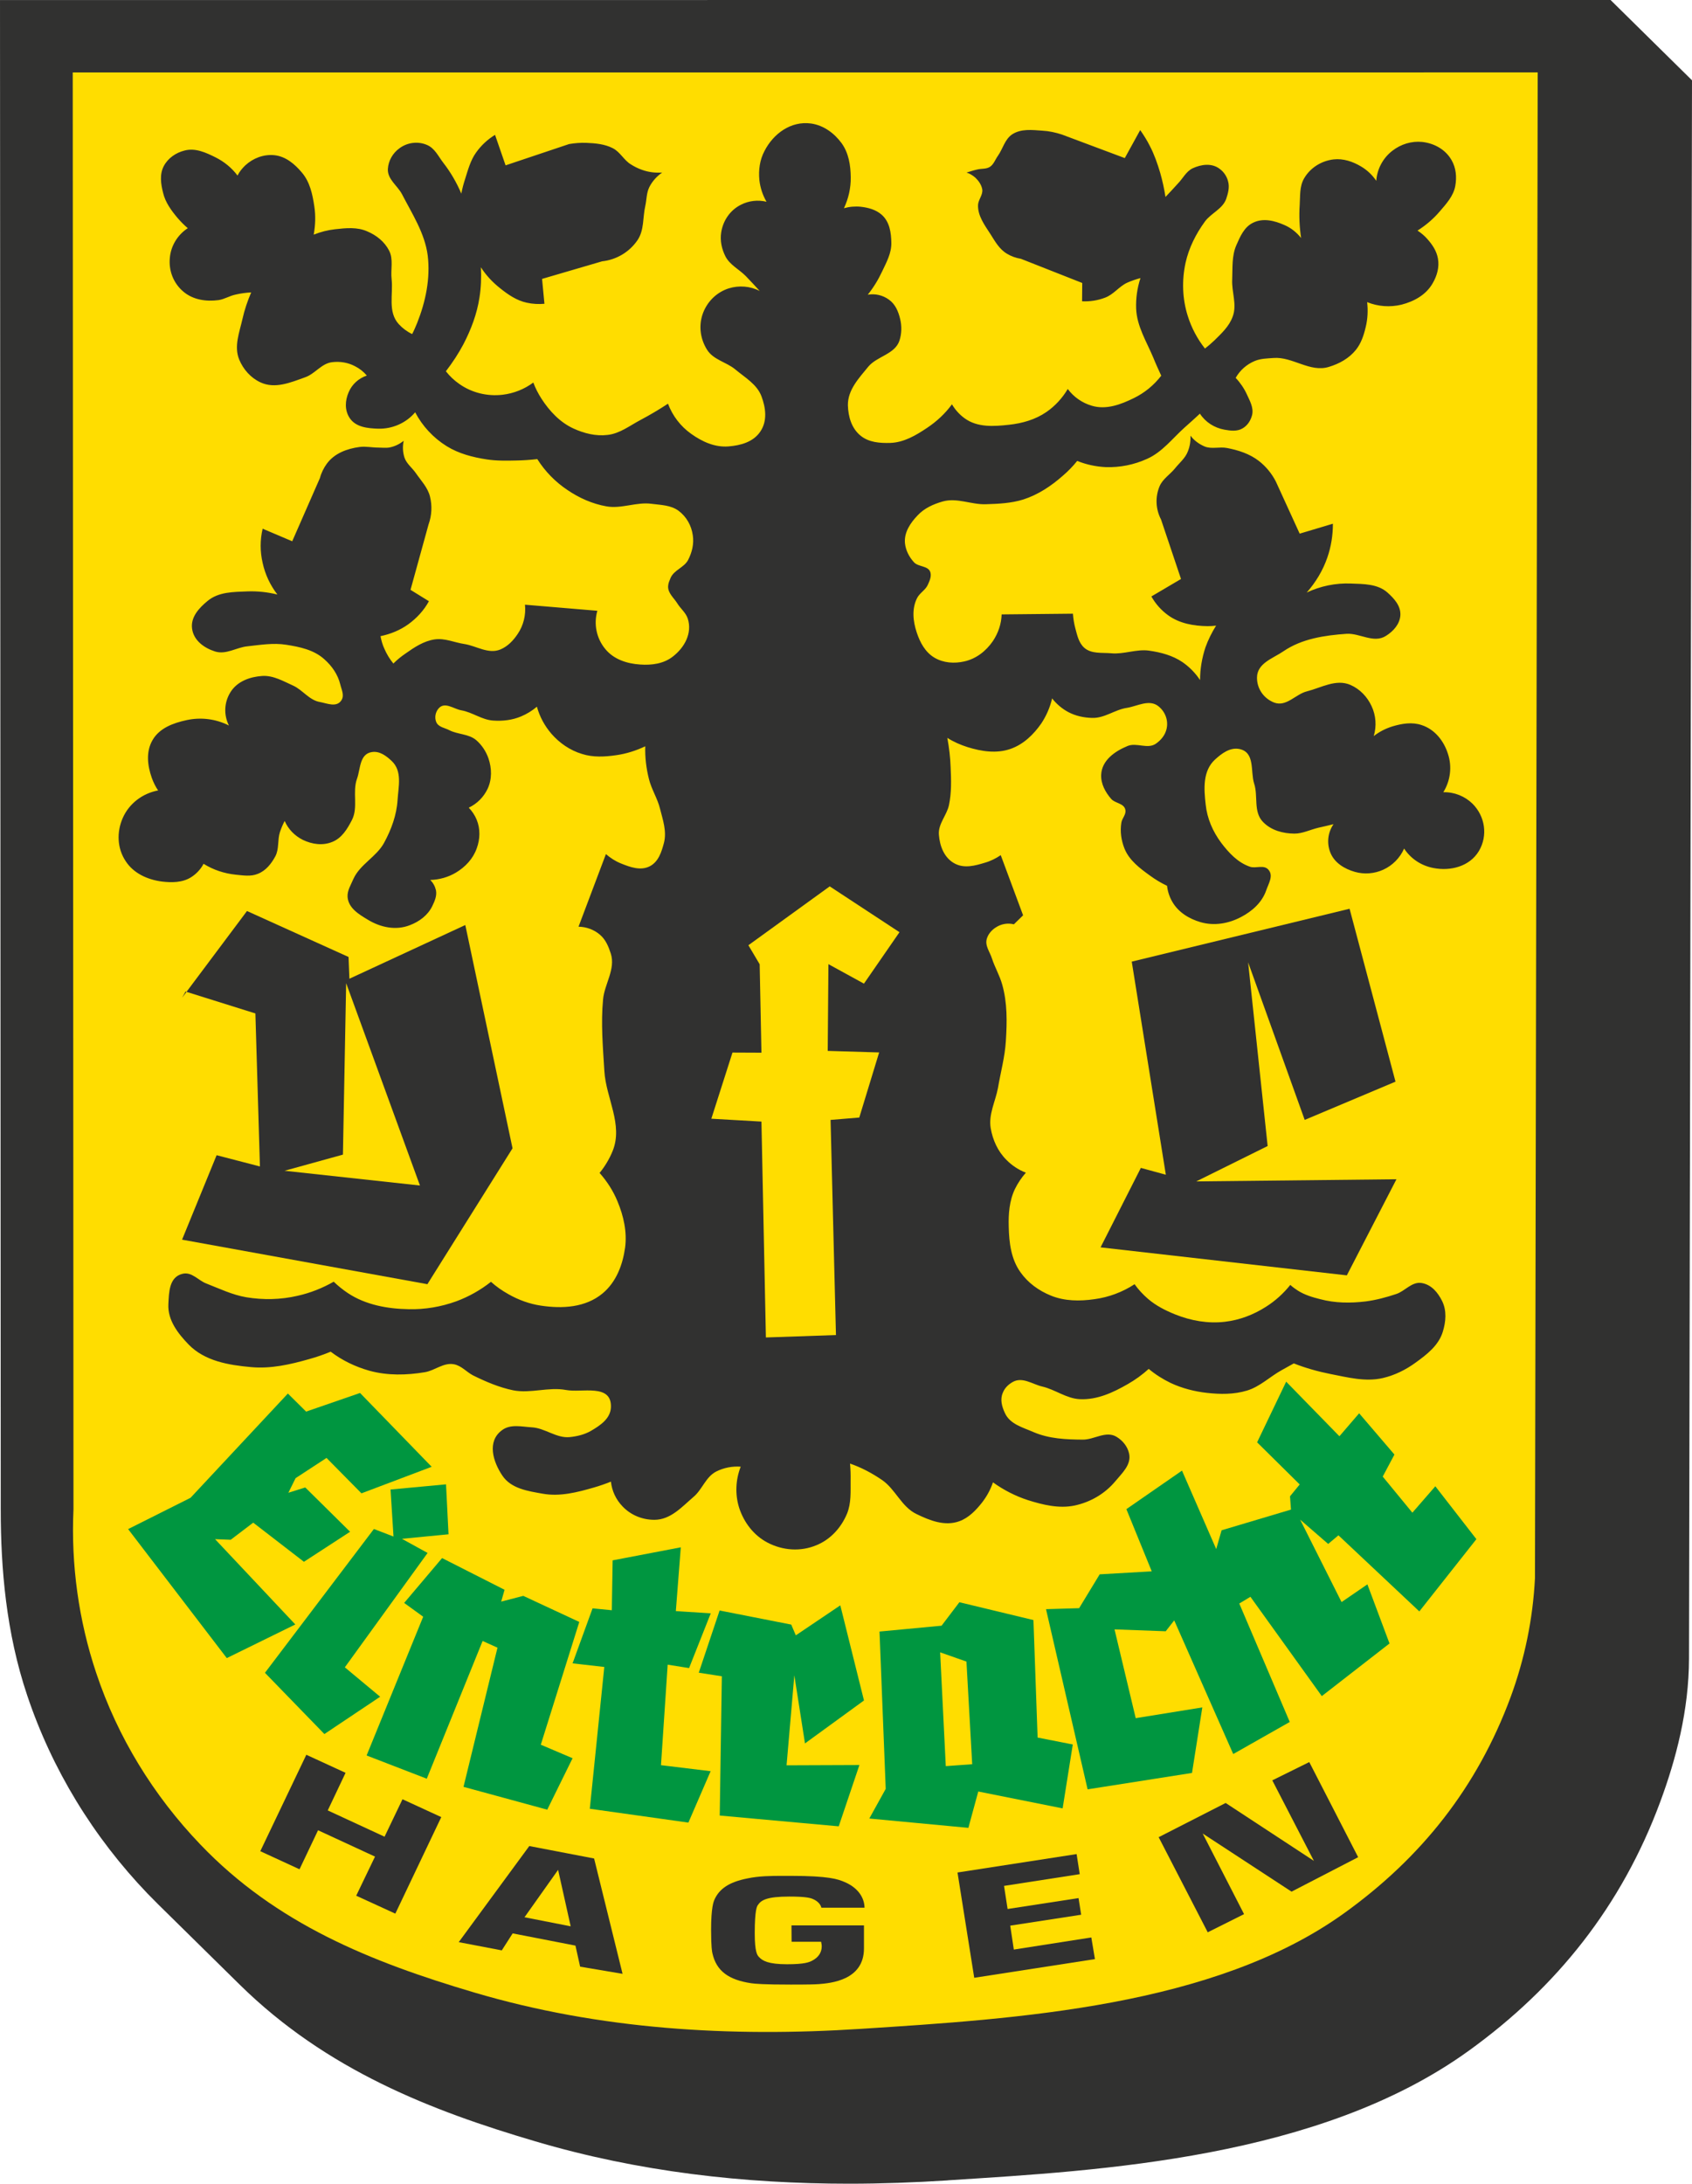
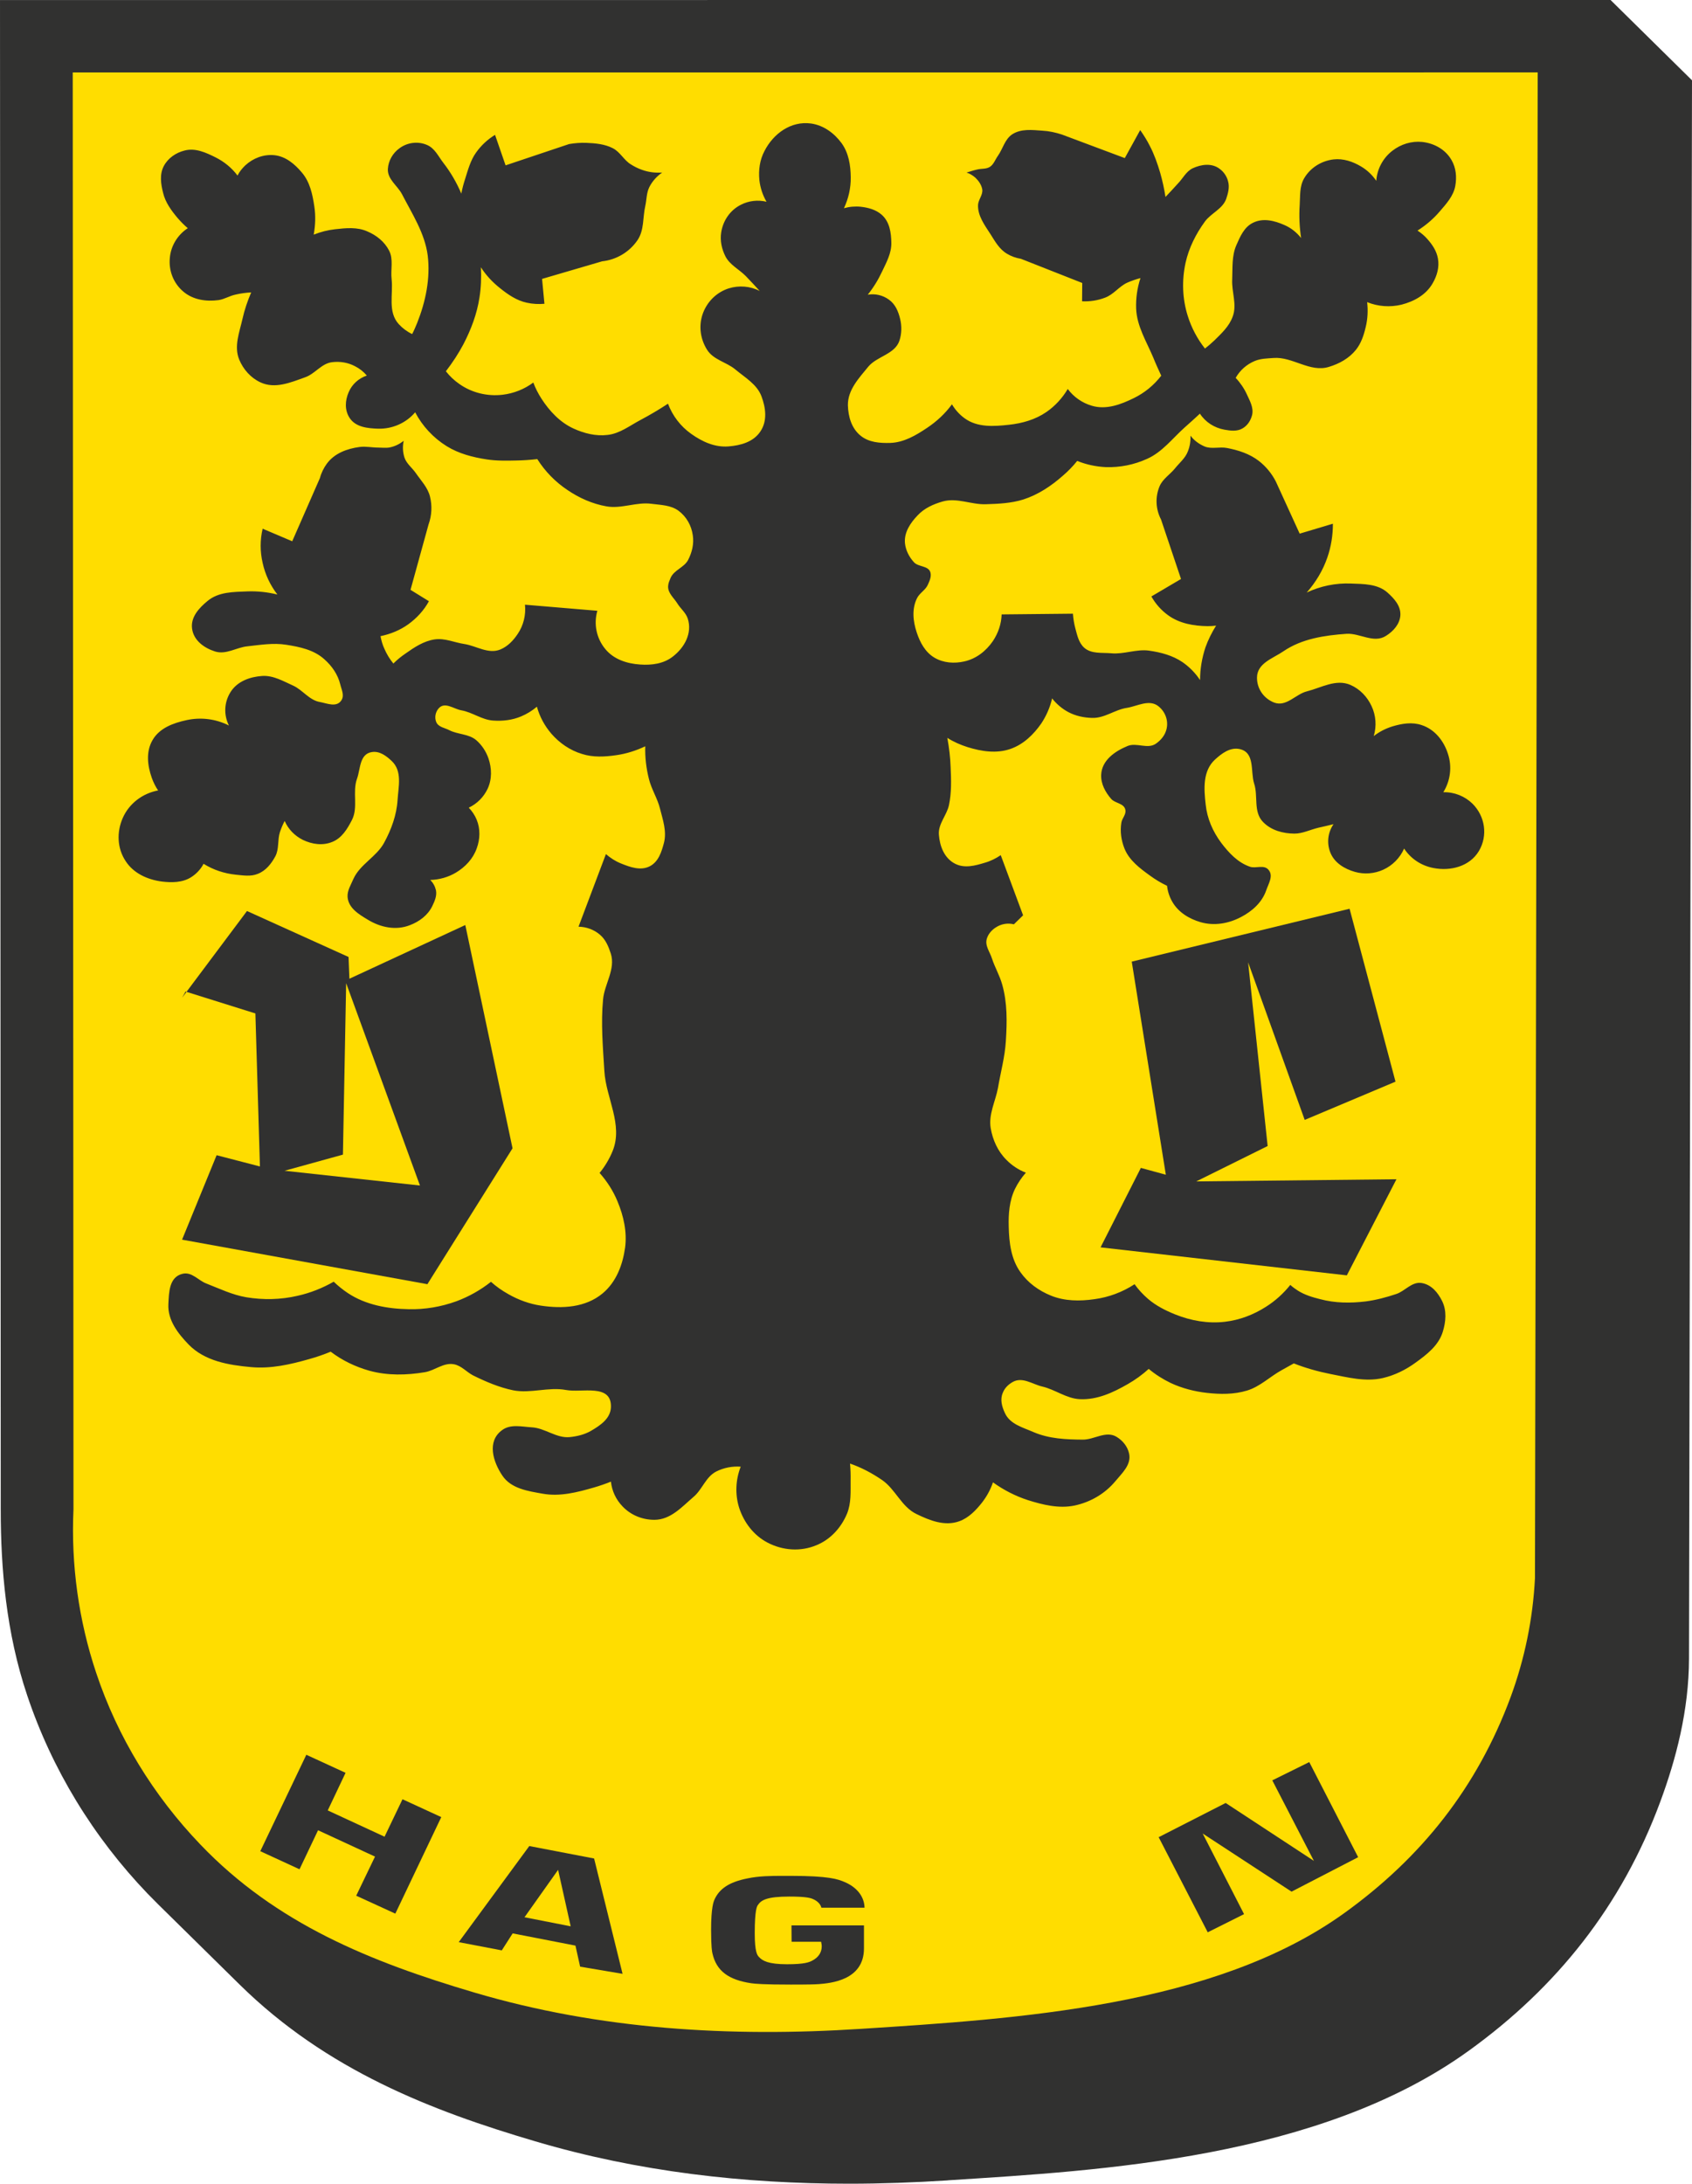
<svg xmlns="http://www.w3.org/2000/svg" version="1.1" baseProfile="tiny" id="Ebene_1" x="0px" y="0px" width="591.25px" height="762.846px" viewBox="0 0 591.25 762.846" xml:space="preserve">
  <g>
    <path fill="#313130" d="M562.792-0.001L0.001,0.015L0.26,527.273c0,20.742,1.875,43.05,9.234,64.959   c8.693,25.951,23.153,49.522,42.051,69.255c1.25,1.293,2.504,2.547,3.712,3.756l28.461,28.021   c30.479,30.011,67.223,44.128,103.208,54.742c36.271,10.742,73.225,14.84,109.741,14.84c11.424,0,22.876-0.422,34.153-1.135   c0.542-0.034,1.05-0.125,1.544-0.125c52.039-3.333,128.609-7.479,180.816-45.144c30.796-22.182,53.491-50.614,66.962-86.972   c5.516-14.874,10.026-31.974,10.063-50.104L591.25,28.05L562.792-0.001L562.792-0.001z" />
    <path fill="#FFDD00" d="M25.418,25.303l511.917-0.006l-0.958,525.977c-0.712,14.217-3.596,28.253-8.521,41.624   c-11.67,31.479-31.104,55.969-58.101,75.404c-45.479,32.769-114.523,36.942-169.023,40.456   c-45.48,2.933-91.08,0.297-135.005-12.705c-36.201-10.703-69.259-24.032-95.711-51.699c-16.425-17.146-28.929-37.536-36.398-59.936   c-6.15-18.396-8.821-37.795-7.944-57.146L25.418,25.303L25.418,25.303z" />
    <path fill="#313130" d="M331.034,257.769c2.177,1.382,4.55,2.425,7.055,3.222c4.853,1.51,10.124,2.344,15.017,0.63   c4.553-1.59,8.063-5.014,10.775-8.909c1.759-2.671,3.056-5.634,3.768-8.729c1.538,1.965,3.517,3.642,5.722,4.806   c2.551,1.336,5.392,1.925,8.192,2.004c4.388,0.17,7.98-2.88,12.197-3.506c3.694-0.588,7.865-3.179,11.124-0.501   c2.337,1.921,3.435,4.931,2.759,7.855c-0.504,2.173-1.921,3.89-3.713,5.144c-2.929,2.046-6.772-0.509-9.956,0.833   c-4.431,1.843-8.938,4.972-9.183,10.027c-0.132,3.186,1.452,6.063,3.462,8.403c1.336,1.594,4.468,1.511,4.975,3.768   c0.416,1.674-1.134,2.965-1.378,4.555c-0.511,3.095-0.053,6.228,1.125,9.154c1.666,4.058,5.354,6.812,8.821,9.315   c1.881,1.378,3.884,2.595,6.019,3.601c0.204,1.927,0.841,3.886,1.841,5.595c2.091,3.643,5.85,5.938,9.854,7.105   c4.773,1.383,9.783,0.5,14.092-1.756c3.932-2.045,7.396-5.097,8.864-9.359c0.783-2.341,2.676-5.138,0.713-7.271   c-1.594-1.755-4.313-0.294-6.352-0.961c-4.318-1.468-7.409-4.851-10.082-8.357c-2.963-3.972-4.938-8.531-5.438-13.421   c-0.615-5.43-1.079-11.658,3.256-15.668c2.352-2.14,5.232-4.354,8.569-3.682c5.521,1.166,3.769,7.854,5.106,12.039   c1.468,4.386-0.37,9.899,3.135,13.461c2.84,2.924,6.938,4.01,10.95,4.043c2.88,0,5.513-1.372,8.319-2.041   c1.841-0.382,3.591-0.839,5.346-1.26c-2.012,2.926-2.423,6.604-1.125,9.902c1.422,3.604,4.936,5.73,8.604,6.772   c3.261,0.928,6.815,0.636,9.862-0.749c3.26-1.462,5.892-4.138,7.323-7.402c2.291,3.516,5.923,5.94,10.106,6.772   c6.021,1.213,12.752-0.459,16.021-5.893c3.201-5.392,2.188-12.158-2.232-16.551c-2.707-2.636-6.351-4.096-10.188-4.013   c2.507-4.048,3.091-8.984,1.593-13.454c-1.432-4.475-4.565-8.488-9.162-9.99c-3.342-1.138-6.889-0.547-10.234,0.458   c-2.388,0.749-4.597,1.879-6.517,3.385c1.04-3.469,0.786-7.19-0.765-10.49c-1.494-3.219-4.045-5.938-7.396-7.397   c-5.055-2.173-10.191,0.999-15.17,2.252c-3.93,0.96-7.189,5.521-11.446,3.934c-3.682-1.424-6.061-4.895-6.018-8.736   c0.031-5.057,5.596-6.688,9.235-9.192c6.434-4.391,14.369-5.562,22.065-6.103c4.583-0.291,9.522,3.472,13.791,0.707   c2.59-1.627,4.8-4.092,5.012-7.186c0.168-3.308-2.18-5.854-4.514-7.938c-3.461-3.063-8.363-2.976-12.794-3.142   c-5.303-0.214-10.613,0.877-15.421,3.142c3.141-3.56,5.646-7.7,7.186-12.17c1.343-3.846,1.964-7.815,1.964-11.871l-11.61,3.469   l-8.312-18.177c-1.426-2.798-3.471-5.313-6.021-7.276c-3.229-2.463-7.104-3.713-11.072-4.469c-2.56-0.499-5.306,0.456-7.739-0.499   c-2.01-0.848-3.719-2.1-5.019-3.805c0.083,1.918-0.204,3.756-0.917,5.511c-0.878,2.345-2.93,3.972-4.436,5.858   c-1.739,2.167-4.344,3.712-5.439,6.302c-1.577,3.771-1.378,7.99,0.511,11.621l6.979,20.771l-10.36,6.106   c1.465,2.588,3.431,4.811,5.848,6.563c3.975,2.881,8.952,3.758,13.793,3.809c1.013,0,2.008-0.051,2.976-0.179   c-1.495,2.39-2.767,4.938-3.729,7.614c-1.208,3.679-1.868,7.521-1.868,11.409c-1.637-2.469-3.728-4.597-6.144-6.272   c-3.436-2.336-7.531-3.422-11.659-4.012c-4.396-0.629-8.831,1.337-13.216,0.918c-3.271-0.288-6.984,0.291-9.489-1.96   c-1.921-1.755-2.422-4.354-3.089-6.779c-0.425-1.621-0.712-3.337-0.84-5.093l-24.904,0.252c-0.095,3.296-1.181,6.514-3.058,9.323   c-2.379,3.465-5.816,6.18-9.987,7.103c-3.513,0.796-7.277,0.548-10.415-1.301c-3.26-1.92-5.088-5.385-6.223-8.854   c-1.293-3.892-1.765-8.28,0.168-12.042c0.917-1.75,2.92-2.753,3.729-4.59c0.611-1.384,1.28-2.762,0.908-4.271   c-0.667-2.46-4.224-1.875-5.765-3.591c-1.679-1.844-2.885-4.134-3.141-6.688c-0.333-3.758,1.874-7.018,4.428-9.695   c2.343-2.508,5.521-3.927,8.773-4.849c5.027-1.422,10.036,1.167,15.103,0.96c4.342-0.125,8.816-0.336,12.99-1.631   c5.235-1.671,9.858-4.764,13.916-8.357c1.808-1.543,3.475-3.262,4.979-5.142c3.177,1.301,6.603,2.006,9.975,2.172   c4.981,0.167,9.92-0.839,14.434-2.885c5.351-2.379,8.901-7.188,13.164-10.99c1.805-1.584,3.597-3.221,5.308-4.804   c1.921,2.963,5.064,4.969,8.578,5.599c2.089,0.375,4.385,0.667,6.263-0.419c1.801-1.006,2.893-2.764,3.39-4.684   c0.62-2.594-0.801-4.967-1.84-7.271c-0.966-2.089-2.306-4.055-3.896-5.722c1.517-2.68,3.851-4.73,6.657-5.896   c2.092-0.877,4.294-0.877,6.556-1.051c6.636-0.542,12.782,5.188,19.396,3.096c3.604-1.085,7.019-2.971,9.404-5.94   c1.838-2.291,2.767-5.131,3.422-7.938c0.706-2.883,0.84-5.806,0.508-8.729c3.804,1.548,8.023,1.835,11.993,0.884   c4.434-1.14,8.567-3.432,10.86-7.401c1.551-2.638,2.438-5.684,1.878-8.731c-0.452-2.599-1.92-4.813-3.67-6.774   c-0.972-1.132-2.18-2.135-3.461-2.973c2.905-1.838,5.507-4.053,7.725-6.644c2.3-2.671,4.849-5.438,5.47-8.946   c0.554-3.048,0.298-6.268-1.295-9.023c-2.12-3.724-6.063-5.895-10.272-6.354c-3.728-0.376-7.443,0.788-10.372,3.052   c-3.293,2.504-5.386,6.396-5.666,10.528c-1.396-2.045-3.188-3.756-5.324-5.013c-2.875-1.717-6.184-2.843-9.572-2.472   c-4.302,0.506-8.191,2.929-10.356,6.689c-1.626,2.848-1.297,6.146-1.51,9.275c-0.245,3.806-0.083,7.654,0.498,11.498   c-1.581-1.969-3.546-3.556-5.893-4.556c-3.419-1.505-7.354-2.505-10.86-0.795c-3.185,1.508-4.563,4.89-5.894,7.899   c-1.634,3.764-1.264,7.936-1.435,11.904c-0.25,4.354,1.764,8.832,0.171,13.003c-1.208,3.382-3.883,5.854-6.435,8.359   c-1.048,1.008-2.136,1.923-3.255,2.801c-2.676-3.385-4.729-7.271-6.021-11.413c-1.881-5.971-2.096-12.369-0.756-18.554   c1.166-5.229,3.6-10.068,6.774-14.421c2.128-2.884,6.103-4.346,7.396-7.813c0.667-1.972,1.251-4.057,0.713-6.104   c-0.416-1.759-1.478-3.386-2.976-4.473c-2.746-2.094-6.434-1.59-9.479-0.167c-2.274,1.132-3.386,3.554-5.106,5.308   c-1.423,1.595-2.891,3.139-4.343,4.685c-0.422-2.796-1.051-5.646-1.847-8.439c-0.954-3.222-2.079-6.438-3.63-9.406   c-0.966-1.927-2.135-3.765-3.354-5.521l-5.385,9.787l-21.986-8.231c-2.218-0.716-4.468-1.218-6.813-1.341   c-3.547-0.25-7.442-0.76-10.577,1.293c-2.544,1.72-3.216,4.977-4.935,7.445c-0.954,1.288-1.462,3.045-2.874,3.931   c-1.297,0.788-2.89,0.539-4.301,0.872c-1.308,0.292-2.562,0.706-3.813,1.09c1.213,0.376,2.253,1.044,3.133,1.827   c1.129,1.099,2.047,2.435,2.349,3.979c0.327,1.963-1.345,3.554-1.471,5.479c-0.125,3.851,2.31,7.063,4.358,10.239   c1.623,2.555,3.085,5.264,5.804,6.856c1.452,0.877,3.091,1.458,4.841,1.748l21.413,8.441l-0.055,6.403   c2.759,0.123,5.479-0.296,7.993-1.257c3.003-1.088,4.885-3.89,7.719-5.22c1.507-0.669,3.102-1.214,4.69-1.635   c-1.14,3.467-1.636,7.063-1.511,10.654c0.244,6.185,3.645,11.536,5.979,17.102c0.871,2.171,1.838,4.264,2.792,6.345   c-2.547,3.313-5.837,6.021-9.647,7.863c-4.507,2.212-9.604,4.133-14.626,2.631c-3.389-1.003-6.314-3.054-8.396-5.852   c-1.882,3.175-4.397,5.938-7.486,8.063c-3.841,2.642-8.406,3.934-13.039,4.438c-5.313,0.581-11.023,1-15.506-2.26   c-1.792-1.296-3.303-2.97-4.431-4.89c-2.389,3.263-5.309,5.971-8.688,8.229c-3.889,2.601-8.072,5.1-12.883,5.264   c-3.639,0.089-7.439-0.165-10.326-2.506c-3.217-2.587-4.342-6.685-4.468-10.617c-0.082-5.435,3.884-9.526,7.144-13.539   c3.061-3.638,9.28-4.305,10.867-9.064c0.803-2.432,0.846-5.106,0.254-7.565c-0.623-2.601-1.676-5.188-3.936-6.771   c-2.121-1.55-4.807-2.178-7.389-1.721c2.007-2.505,3.674-5.227,5.014-8.104c1.507-3.174,3.299-6.396,3.226-10.023   c-0.052-3.56-0.594-7.364-3.386-9.825c-2.018-1.759-4.65-2.472-7.28-2.771c-1.966-0.204-3.973-0.032-5.893,0.51   c1.593-3.391,2.431-7.106,2.376-10.785c-0.043-4.221-0.71-8.485-3.204-11.95c-2.603-3.515-6.277-6.233-10.669-6.859   c-7.063-0.958-13.165,3.561-16.253,9.575c-1.677,3.132-2.136,6.689-1.806,10.154c0.298,2.677,1.138,5.27,2.501,7.606   c-3.003-0.716-6.175-0.376-8.923,1.037c-3.813,1.888-6.276,5.568-6.912,9.66c-0.457,2.931,0.184,5.854,1.507,8.447   c1.552,2.963,4.767,4.469,7.072,6.813c1.666,1.712,3.287,3.471,4.883,5.222c-3.289-1.711-7.23-2.041-10.83-0.916   c-4.426,1.417-7.759,4.887-9.19,9.188c-1.33,4.101-0.71,8.53,1.59,12.208c2.179,3.559,6.817,4.349,9.864,6.896   c3.388,2.848,7.611,5.187,9.19,9.449c1.467,3.923,2.104,8.527-0.372,12.208c-2.432,3.714-6.935,4.928-11.197,5.26   c-4.77,0.375-9.191-1.671-13.002-4.389c-3.72-2.632-6.521-6.311-8.108-10.536c-3.125,2.052-6.308,3.935-9.611,5.688   c-3.726,1.963-7.234,4.761-11.497,5.22c-4.099,0.509-8.235-0.542-11.949-2.251c-4.729-2.174-8.367-6.103-11.158-10.406   c-1.125-1.764-2.134-3.684-2.847-5.643c-3.129,2.335-6.857,3.807-10.742,4.265c-5.296,0.623-10.703-0.667-15.056-3.724   c-1.821-1.252-3.416-2.76-4.755-4.477c2.305-3.006,4.387-6.145,6.148-9.481c2.669-5.143,4.723-10.581,5.597-16.309   c0.549-3.465,0.667-7.02,0.495-10.53c1.765,2.765,4.065,5.223,6.658,7.271c2.802,2.261,5.849,4.35,9.4,5.104   c2.041,0.458,4.141,0.542,6.142,0.371l-0.829-8.694l20.975-6.141c5.014-0.546,9.535-3.222,12.381-7.396   c2.38-3.515,1.794-7.938,2.704-11.909c0.502-2.177,0.387-4.562,1.434-6.646c1.044-2.053,2.578-3.724,4.47-5.061   c-2.389,0.162-4.775-0.132-6.982-0.927c-1.456-0.498-2.76-1.165-4.013-1.962c-2.377-1.459-3.686-4.306-6.232-5.601   c-2.792-1.463-6.106-1.754-9.271-1.883c-2.013-0.083-4.063,0.089-6.027,0.42l-22.187,7.439l-3.685-10.652   c-2.595,1.58-4.841,3.67-6.634,6.188c-1.937,2.708-2.809,6.007-3.813,9.19c-0.545,1.671-1.01,3.387-1.34,5.143   c-1.624-3.841-3.714-7.449-6.309-10.785c-1.72-2.214-2.975-5.144-5.815-6.269c-3.13-1.297-6.771-0.799-9.479,1.209   c-2.389,1.715-3.895,4.392-4.063,7.271c-0.161,3.596,3.387,5.813,4.938,8.776c3.555,6.897,7.981,13.625,8.993,21.441   c0.954,7.985-0.713,16.054-3.685,23.528c-0.541,1.296-1.095,2.638-1.757,3.895c-1.76-0.838-3.343-2.014-4.679-3.47   c-3.938-4.313-1.892-10.485-2.504-15.763c-0.382-3.299,0.711-6.896-0.885-9.95c-1.587-3.092-4.425-5.346-7.607-6.682   c-3.547-1.59-7.482-1.174-11.24-0.755c-2.594,0.292-5.065,0.927-7.486,1.887c0.595-3.301,0.71-6.607,0.214-9.865   c-0.628-4.227-1.54-8.571-4.386-11.869c-2.465-2.931-5.604-5.604-9.576-6.021c-3.757-0.376-7.44,1.042-10.156,3.553   c-1.085,1.043-2.053,2.219-2.72,3.556c-2.038-2.722-4.685-4.852-7.695-6.359c-3.333-1.661-7.062-3.378-10.816-2.373   c-3.013,0.749-5.768,2.633-7.229,5.385c-1.549,2.892-1.054,6.271-0.285,9.322c0.782,3.383,2.875,6.229,5.083,8.859   c1.094,1.254,2.274,2.469,3.558,3.554c-3.558,2.339-5.893,6.146-6.263,10.326c-0.457,4.515,1.252,8.938,4.757,11.868   c3.354,2.836,7.904,3.51,12.264,2.93c2.046-0.292,3.875-1.508,5.966-1.926c1.792-0.419,3.597-0.668,5.435-0.755   c-1.296,3.012-2.351,6.146-3.059,9.32c-1.043,4.642-3.036,9.528-1.116,14.167c1.413,3.39,4.003,6.36,7.436,7.941   c5.104,2.382,10.612,0,15.634-1.795c3.433-1.208,5.684-4.846,9.407-5.266c2.708-0.341,5.563,0.125,7.979,1.417   c1.584,0.794,2.963,1.884,4.128,3.258c-2.886,0.97-5.177,3.057-6.346,5.816c-1.252,2.885-1.468,6.222,0.331,8.984   c2.142,3.259,6.315,3.639,9.987,3.761c4.936,0.127,9.745-1.965,12.919-5.728c2.551,4.844,6.316,8.902,11,11.827   c4.256,2.638,9.15,3.891,14.084,4.642c3.333,0.503,6.773,0.458,10.162,0.375c2.45-0.037,4.928-0.208,7.432-0.496   c2.714,4.299,6.303,7.978,10.57,10.821c4.056,2.756,8.65,4.808,13.545,5.68c5.313,0.969,10.574-1.624,15.884-0.872   c3.171,0.419,6.646,0.419,9.358,2.422c2.767,2.052,4.515,5.186,4.98,8.568c0.453,2.966-0.253,5.978-1.676,8.691   c-1.381,2.556-4.855,3.434-6.063,6.146c-0.37,0.92-0.829,1.838-0.882,2.884c-0.164,2.425,1.974,4.103,3.183,6.021   c1.131,1.877,2.965,3.216,3.676,5.354c1.636,5.047-1.083,10.073-5.182,13.244c-3.217,2.55-7.44,3.094-11.449,2.804   c-4.598-0.293-9.237-1.794-12.2-5.434c-3.058-3.68-4.101-8.694-2.759-13.338l-25.289-2.127c0.359,3.588-0.51,7.23-2.556,10.236   c-1.511,2.258-3.432,4.306-6.009,5.394c-4.194,1.756-8.367-1.214-12.549-1.883c-3.462-0.496-6.817-2.13-10.405-1.628   c-3.842,0.549-7.145,2.761-10.271,4.973c-1.47,1.003-2.932,2.177-4.197,3.465c-1.292-1.578-2.335-3.299-3.13-5.137   c-0.671-1.423-1.081-2.925-1.369-4.429c3.46-0.708,6.77-2.056,9.648-4.102c3.013-2.174,5.519-4.885,7.271-8.104l-6.433-3.974   l6.307-22.859c1.135-3.132,1.291-6.521,0.496-9.737c-0.782-3.18-3.173-5.604-4.98-8.232c-1.239-1.802-3.162-3.182-3.913-5.313   c-0.638-1.926-0.711-3.972-0.298-5.93c-1.384,1.125-3.006,1.92-4.767,2.301c-1.377,0.286-2.763,0.075-4.143,0.075   c-2.207,0-4.343-0.501-6.518-0.208c-4.386,0.584-8.782,2.218-11.442,5.854c-1.082,1.505-1.92,3.177-2.388,4.976l-9.692,22.106   l-10.333-4.391c-0.922,3.933-0.922,7.985,0,11.953c0.871,4.013,2.638,7.777,5.15,11.037c-3.438-0.838-6.911-1.214-10.427-1.091   c-4.829,0.208-10.135,0.094-14.034,3.393c-2.929,2.423-5.892,5.6-5.351,9.613c0.54,4.135,4.214,6.771,8.025,7.98   c3.855,1.214,7.484-1.419,11.287-1.801c4.521-0.496,9.073-1.259,13.571-0.546c4.781,0.756,9.708,1.761,13.376,5.105   c2.634,2.336,4.686,5.303,5.522,8.732c0.426,1.835,1.551,3.847,0.38,5.604c-1.678,2.54-4.938,1.039-7.439,0.575   c-3.768-0.623-6.021-4.18-9.363-5.721c-3.459-1.544-6.938-3.644-10.867-3.39c-4.299,0.292-8.692,1.884-11.032,5.597   c-2.264,3.558-2.461,7.991-0.581,11.711c-4.565-2.308-9.747-2.975-14.758-1.888c-4.685,1.008-9.531,2.766-11.954,7.021   c-2.336,4.055-1.749,8.865-0.253,13.128c0.55,1.546,1.306,3.086,2.217,4.431c-5.436,1-10.118,4.56-12.335,9.572   c-2.174,4.895-2.009,10.62,1.009,15.133c2.759,4.254,7.614,6.437,12.589,7.104c3.466,0.419,7.232,0.419,10.271-1.501   c1.847-1.175,3.343-2.767,4.352-4.688c3.427,2.13,7.229,3.386,11.244,3.803c2.588,0.25,5.263,0.714,7.695-0.292   c2.83-1.086,4.757-3.555,6.146-6.143c1.369-2.591,0.712-5.643,1.584-8.4c0.453-1.34,0.993-2.677,1.676-3.929   c1.245,2.88,3.512,5.183,6.347,6.604c3.219,1.551,6.936,2.091,10.29,0.708c3.342-1.337,5.21-4.473,6.804-7.526   c2.378-4.469,0.125-9.902,1.848-14.581c1.214-3.388,0.827-8.61,5.182-9.279c2.758-0.419,5.01,1.337,6.9,3.091   c3.801,3.553,2.376,8.979,2.079,13.627c-0.33,5.309-2.178,10.326-4.722,15.005c-2.667,4.89-8.396,7.483-10.703,12.579   c-0.873,2.087-2.208,4.059-2.047,6.354c0.336,3.883,3.938,6.02,7.064,7.898c4.439,2.716,9.819,3.847,14.713,1.92   c3.307-1.25,6.269-3.464,7.813-6.638c0.844-1.76,1.676-3.603,1.296-5.563c-0.327-1.381-1-2.633-2.003-3.593   c3.173-0.089,6.271-0.96,8.947-2.548c3.3-1.969,6.021-4.85,7.301-8.485c1.19-3.223,1.307-6.82-0.028-10.037   c-0.628-1.55-1.594-2.966-2.759-4.18c2.92-1.376,5.221-3.716,6.598-6.602c1.553-3.349,1.469-7.152,0.29-10.617   c-0.867-2.465-2.291-4.642-4.255-6.355c-2.632-2.255-6.479-1.962-9.449-3.509c-1.595-0.832-3.802-1.042-4.552-2.847   c-0.63-1.54-0.3-3.377,0.782-4.675c2.146-2.593,5.318,0.123,7.949,0.584c3.928,0.669,7.274,3.391,11.288,3.596   c3.3,0.214,6.603-0.173,9.66-1.464c2.003-0.84,3.871-2.003,5.506-3.382c0.971,3.51,2.72,6.727,5.063,9.439   c2.837,3.266,6.521,5.809,10.701,7.065c3.886,1.25,8.019,1.003,12.03,0.42c3.514-0.504,6.898-1.596,10.071-3.097   c-0.127,3.802,0.344,7.688,1.265,11.363c0.88,3.642,3.006,6.813,3.883,10.412c1,3.933,2.422,7.94,1.375,11.993   c-0.839,3.137-1.882,6.521-4.884,8.111c-3.261,1.712-6.946,0.332-10.16-0.965c-1.966-0.789-3.675-1.92-5.226-3.259l-9.571,25.366   c2.725,0.048,5.358,1.007,7.438,2.763c2.051,1.716,3.06,4.217,3.843,6.642c1.721,5.437-2.207,10.62-2.704,15.974   c-0.798,8.354-0.054,16.765,0.454,25.075c0.54,9.325,6.646,18.729,2.879,27.924c-1.117,2.756-2.678,5.346-4.547,7.646   c2.62,2.969,4.757,6.271,6.263,9.946c2.125,5.099,3.389,10.692,2.637,16.214c-0.844,5.98-3.089,11.959-7.854,15.924   c-5.979,4.972-14.091,5.391-21.531,4.272c-4.012-0.586-7.896-2.016-11.409-4.021c-2.167-1.211-4.216-2.633-6.063-4.307   c-3.63,2.881-7.729,5.185-12.107,6.812c-5.31,1.924-10.957,2.891-16.639,2.761c-7.442-0.128-15.059-1.503-21.273-5.635   c-1.759-1.175-3.426-2.519-4.938-3.973c-3.927,2.251-8.191,3.933-12.633,4.927c-5.837,1.354-11.938,1.501-17.919,0.508   c-4.894-0.839-9.36-3.004-13.969-4.808c-2.801-1.047-5.052-4.188-8.313-3.387c-4.724,1.132-4.724,6.555-4.938,10.613   c-0.28,5.56,3.315,10.2,7.073,14.092c5.675,5.813,13.999,7.185,21.855,7.896c6.897,0.627,13.66-0.915,20.273-2.805   c2.59-0.713,5.065-1.577,7.52-2.587c4.011,3.055,8.616,5.264,13.499,6.643c6.352,1.755,13.047,1.594,19.472,0.511   c3.439-0.594,6.485-3.438,10.083-2.765c2.636,0.495,4.431,2.723,6.69,3.895c4.469,2.206,9.149,4.214,14.073,5.217   c6.073,1.171,12.335-1.261,18.399-0.125c5.521,1.052,15.965-2.347,15.712,5.966c-0.118,4.022-3.721,6.403-6.938,8.293   c-2.29,1.326-4.894,1.951-7.523,2.209c-4.632,0.425-8.606-3.179-13.207-3.423c-3.516-0.208-7.397-1.218-10.36,0.973   c-5.438,3.957-3.139,11.103,0.076,15.877c3.057,4.587,8.947,5.426,14.086,6.336c6.063,1.097,12.162-0.494,17.929-2.164   c2.021-0.584,3.971-1.261,5.938-2.047c0.336,3.219,1.749,6.271,4.055,8.65c2.886,3.045,6.901,4.685,11.125,4.685   c5.679,0,9.606-4.514,13.661-7.987c3.09-2.589,4.271-7.021,7.98-8.895c2.635-1.316,5.604-1.894,8.524-1.677   c-1.795,4.597-2.009,9.692-0.543,14.369c1.679,5.104,5.057,9.619,9.949,12.17c5.306,2.758,11.539,3.219,17.091,0.878   c4.976-2.046,8.659-6.188,10.669-11.04c1.495-3.675,1.208-7.685,1.241-11.539c0.043-1.993-0.033-3.967-0.198-5.921   c3.966,1.367,7.685,3.344,11.165,5.723c4.712,3.219,6.803,9.405,12.071,11.911c4.639,2.25,9.856,4.353,14.957,2.504   c3.308-1.208,5.771-3.803,7.895-6.478c1.691-2.174,2.988-4.555,3.856-7.103c3.728,2.677,7.854,4.803,12.249,6.222   c5.211,1.636,10.773,3.005,16.21,1.89c5.563-1.18,10.614-4.101,14.256-8.45c2.34-2.841,5.722-5.806,4.854-9.732   c-0.555-2.475-2.222-4.521-4.345-5.809c-3.727-2.3-7.861,0.997-11.837,0.954c-5.854-0.039-11.781-0.291-17.219-2.631   c-3.712-1.632-8.234-2.748-9.989-6.646c-1.05-2.221-1.759-4.728-0.75-7.062c0.623-1.635,1.875-2.888,3.425-3.769   c3.381-1.966,6.938,0.756,10.317,1.55c4.557,1.037,8.485,4.214,13.168,4.425c6.057,0.299,11.662-2.331,16.76-5.263   c2.645-1.509,5.058-3.264,7.327-5.31c2.375,1.978,4.923,3.586,7.715,4.938c3.938,1.835,8.24,2.931,12.55,3.429   c4.723,0.53,9.521,0.584,14.072-0.797c4.567-1.378,7.998-4.86,12.082-7.114c1.424-0.782,2.813-1.587,4.28-2.379   c4.125,1.63,8.438,2.838,12.864,3.719c6.018,1.165,12.163,2.806,18.262,1.393c4.137-0.968,8.021-2.889,11.452-5.399   c3.929-2.838,8.023-5.979,9.486-10.773c1.081-3.516,1.427-7.357-0.252-10.756c-1.468-2.927-3.675-5.673-7.101-6.263   c-3.478-0.589-5.854,2.85-8.938,3.843c-3.517,1.172-7.069,2.126-10.746,2.596c-5.271,0.624-10.612,0.59-15.805-0.796   c-2.676-0.668-5.383-1.469-7.773-2.971c-0.917-0.584-1.831-1.248-2.676-2.013c-2.369,2.971-5.263,5.604-8.519,7.648   c-4.313,2.771-9.25,4.646-14.332,5.229c-5.902,0.703-11.884-0.369-17.345-2.557c-3.438-1.376-6.777-3.08-9.541-5.458   c-1.758-1.52-3.343-3.229-4.68-5.105c-4.225,2.761-9.023,4.556-13.998,5.223c-5.148,0.746-10.452,0.715-15.259-1.254   c-4.226-1.716-7.981-4.428-10.61-8.15c-3.309-4.595-3.975-10.359-4.104-15.877c-0.132-4.476,0.201-9.118,2.174-13.214   c1-2.044,2.299-3.965,3.808-5.688c-2.563-1-4.854-2.504-6.777-4.467c-3.045-3.013-4.804-6.98-5.517-11.123   c-0.785-4.846,1.667-9.313,2.545-13.996c0.927-5.479,2.432-10.87,2.761-16.43c0.426-6.646,0.542-13.335-1.294-19.771   c-0.883-3.132-2.549-5.937-3.559-9.022c-0.706-2.299-2.546-4.475-1.797-6.944c0.499-1.63,1.672-3.007,3.14-3.929   c1.847-1.212,4.098-1.633,6.313-1.087l3.22-3.139l-7.813-21.023c-1.718,1.174-3.586,2.101-5.638,2.676   c-3.315,1.003-6.984,2.012-10.287,0.339c-3.802-1.923-5.395-6.143-5.688-10.196c-0.286-3.76,2.762-6.729,3.517-10.282   c0.92-4.352,0.794-8.776,0.584-13.248C332.074,264.588,331.66,261.199,331.034,257.769L331.034,257.769z" />
-     <path fill="#009640" d="M413.036,513.738L393.6,527.198l8.864,21.729l-18.188,1.04l-7.188,11.827l-11.574,0.343l14.537,62.943   l36.484-5.73l3.602-22.894l-23.276,3.758l-7.403-31.011l17.889,0.655l2.972-3.801l20.617,46.688l19.756-11.2l-17.638-41.376   l3.893-2.351l24.94,34.693l23.661-18.387l-7.729-20.649l-9.026,6.188l-14.471-28.797l9.792,8.486l3.586-3.012l28.268,26.579   l19.938-25.243l-14.348-18.47l-8.021,9.226l-10.36-12.611l4.091-7.695l-12.332-14.415l-6.896,8.021l-18.604-19.063l-10.155,21.186   l14.883,14.711l-3.386,4.146l0.342,4.64l-24.252,7.229l-1.874,6.57L413.036,513.738L413.036,513.738z M150.842,512.402   l-25.029-25.787l-18.847,6.507l-6.371-6.309l-34.011,36.416L44.769,534.17l34.479,45.063l23.946-11.749l-28.044-29.801l5.469,0.215   l7.863-5.982l17.723,13.672l16.132-10.487l-15.668-15.479l-5.901,1.848l2.521-5.095l10.813-7.07l12.207,12.369L150.842,512.402   L150.842,512.402z M154.482,544.291l-13.25,15.668l6.646,4.82l-19.774,48.473l21.028,8.116l19.515-48.119l5.19,2.346   l-11.868,48.614l29.259,7.979l8.852-17.974l-11.104-4.725l13.451-42.887l-19.566-9.106l-7.725,2.003l1.175-4.131L154.482,544.291   L154.482,544.291z M307.337,569.959l2.165,54.959l-5.733,10.357l34.618,3.257l3.459-12.693l29.48,5.892l3.547-22.325l-12.292-2.415   l-1.456-41.047l-25.876-6.229l-6.225,8.198L307.337,569.959L307.337,569.959z M155.86,518.534l-19.393,1.808l1.038,16.423   l-6.849-2.632l-38.074,50.239l20.771,21.392l19.484-13.033l-12.339-10.274l28.92-39.957l-8.976-4.939l16.29-1.577L155.86,518.534   L155.86,518.534z M251.456,562.604l-7.279,21.729l8.063,1.254l-0.738,48.647l41.581,3.771l7.229-21.415l-25.456,0.099l2.716-31.436   l3.72,23.784l20.616-15.001l-8.271-33.229l-15.551,10.479l-1.598-3.759L251.456,562.604L251.456,562.604z M237.898,540.531   l-23.817,4.556l-0.288,17.424l-6.729-0.658l-6.983,19.211l11.084,1.268l-5.063,49.529l34.447,4.838l7.771-17.959l-17.345-2.104   l2.337-35.105l7.479,1.184l7.572-19.118l-12.197-0.786L237.898,540.531L237.898,540.531z M328.522,577.221l9.192,3.225l2.01,35.861   l-9.232,0.666L328.522,577.221L328.522,577.221z" />
    <polygon fill="#313130" points="63.655,348.512 64.835,346.383 89.243,354.033 90.83,407.488 75.692,403.558 63.621,433.057    149.347,448.615 179.099,401.141 162.592,323.144 122.093,341.908 121.797,334.306 86.306,318.252  " />
    <polygon fill="#313130" points="487.642,377.859 471.594,317.461 395.478,335.932 407.389,410.376 398.656,407.992    384.579,435.748 470.638,445.526 487.973,411.957 418.015,412.709 442.963,400.347 436.142,336.18 455.913,391.225  " />
    <polygon fill="#313130" points="422.03,675.024 434.72,668.673 420.263,640.513 451.316,660.82 474.594,648.783 457.509,615.557    444.589,621.942 459.13,650.073 428.292,629.843 404.882,641.795  " />
-     <polygon fill="#FFDD00" points="267.633,467.223 266.077,391.812 248.569,390.809 255.958,367.698 266.077,367.743    265.457,336.849 261.516,330.206 289.937,309.643 314.313,325.649 301.897,343.622 289.484,336.815 289.239,367.115    307.208,367.656 300.265,390.397 290.233,391.228 292.115,466.381  " />
    <polygon fill="#313130" points="90.958,646.69 104.663,653.005 111.139,639.375 131.043,648.578 124.473,662.24 138.143,668.505    154.197,634.778 140.648,628.544 134.377,641.626 114.525,632.443 120.754,619.31 107.041,613.005  " />
    <path fill="#313130" d="M160.298,678.461l15.044,2.874l3.797-5.932l21.946,4.267l1.633,7.356l14.83,2.505l-9.945-40.293   l-22.649-4.35L160.298,678.461L160.298,678.461z M183.282,669.768l11.741-16.562l4.396,19.723L183.282,669.768L183.282,669.768z" />
    <path fill="#313130" d="M287.018,666.422h15.085c-0.083-3.976-2.795-7.196-6.932-8.947c-2.35-1.009-5.437-2.169-18.896-2.169   h-1.339h-1.296c-4.253,0-8.479,0.034-12.58,0.917c-6.227,1.252-9.688,3.558-11.408,7.398c-0.249,0.584-1.169,2.593-1.169,10.521   c0,6.108,0.343,7.705,0.459,8.191c1.379,6.241,5.723,9.333,13.626,10.494c1.214,0.175,4.262,0.459,13.791,0.459   c6.562,0,8.607-0.079,9.479-0.155h0.181c4.299-0.342,15.885-1.336,15.885-12.495v-8.033h-25.33l0.04,5.729h9.822h0.495l0.088,0.496   c0.083,0.375,0.126,0.713,0.126,1.125c0,2.382-1.466,3.938-3.046,4.813c-1.264,0.757-3.017,1.415-9.117,1.415   c-6.479,0-8.566-1.204-9.775-2.541l-0.043-0.043c-0.541-0.577-1.427-1.716-1.427-8.192c0-8.313,0.797-9.531,1.127-9.946   c1.129-1.676,3.101-2.921,11.003-2.921c5.632,0,7.31,0.458,8.232,0.877C285.64,664.078,286.721,665.172,287.018,666.422   L287.018,666.422z" />
-     <polygon fill="#313130" points="340.433,690.913 382.613,684.387 381.348,676.823 354.267,681.054 353.013,672.696    377.802,668.884 376.882,663.07 352.094,666.881 350.848,658.811 377.302,654.713 376.21,647.698 334.588,654.132  " />
    <polygon fill="#FFDD00" points="120.959,343.455 146.745,414.14 99.431,408.992 119.832,403.35  " />
  </g>
</svg>